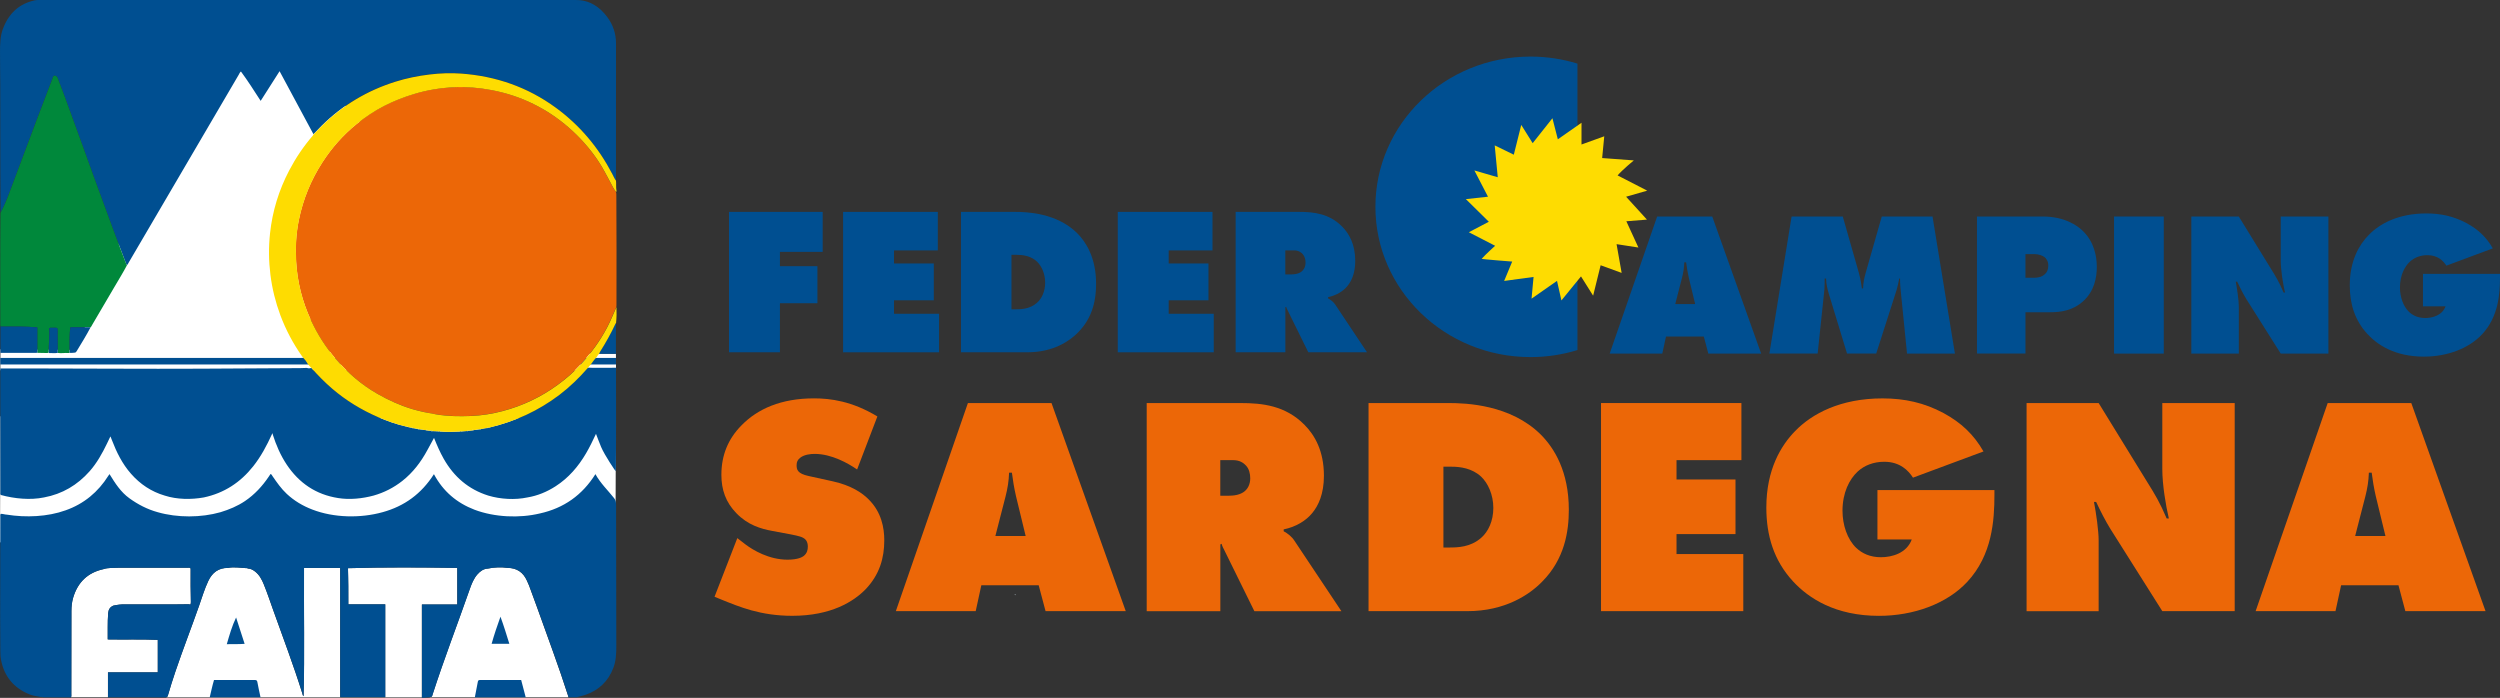
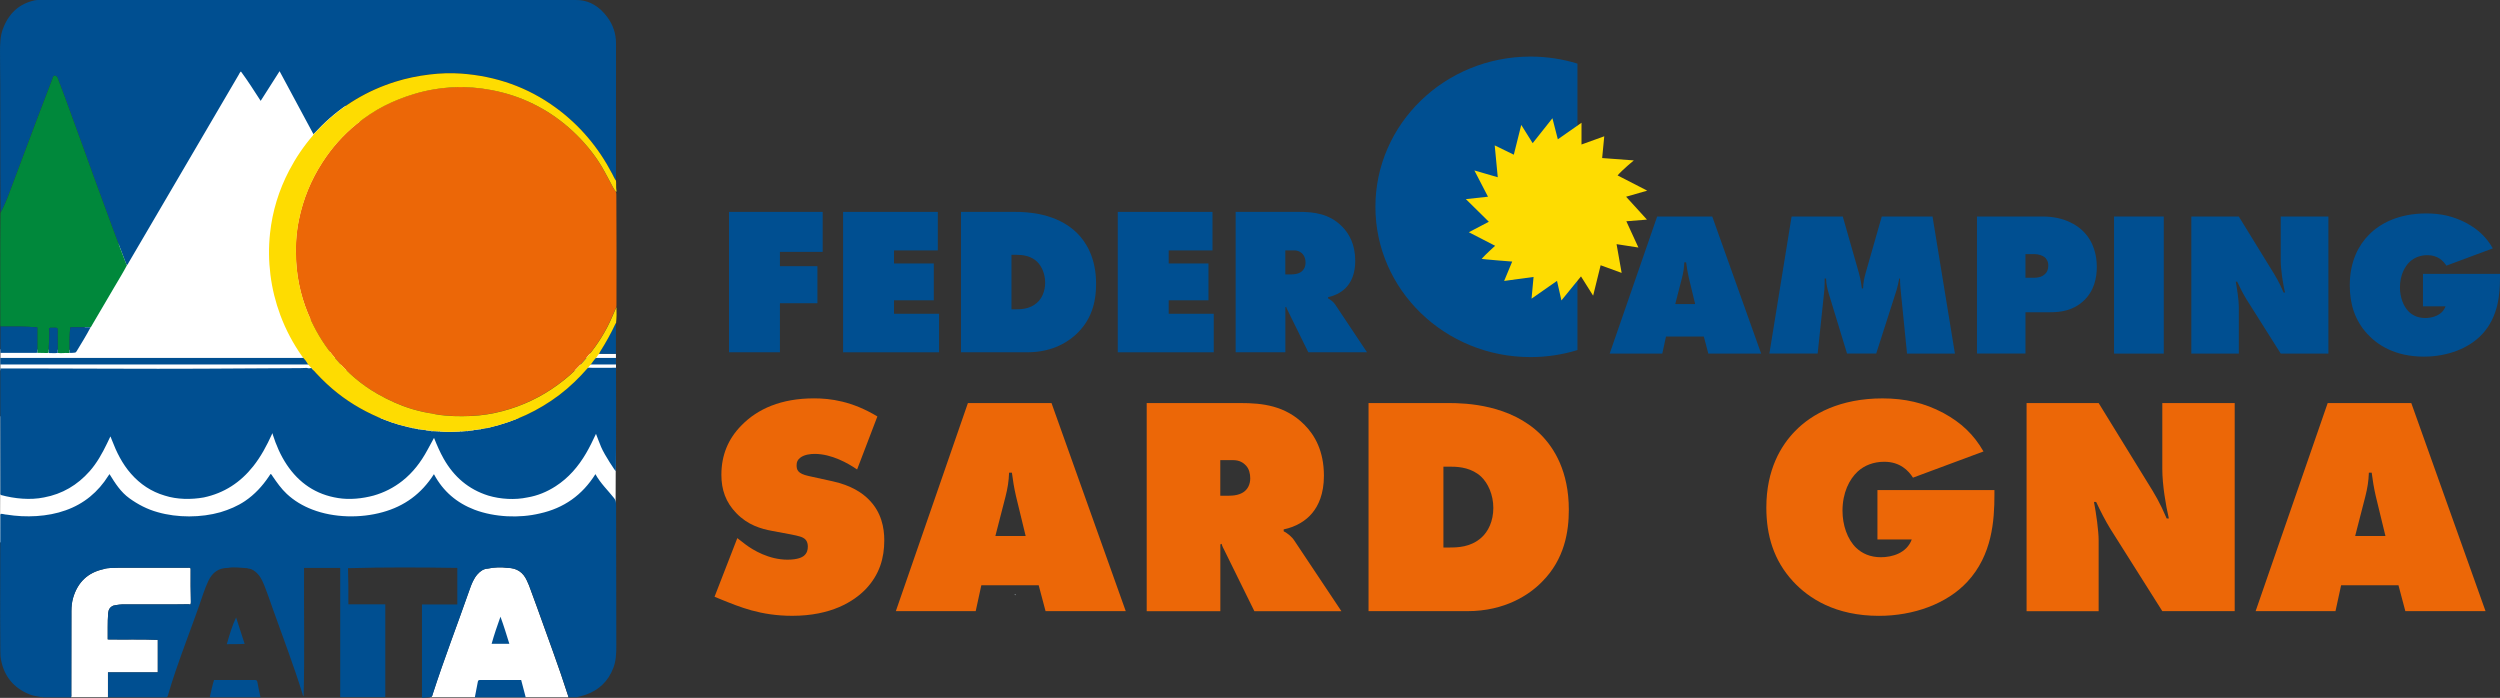
<svg xmlns="http://www.w3.org/2000/svg" id="Layer_2" data-name="Layer 2" viewBox="0 0 836.42 233.48">
  <rect x="0" y="0" width="836.42" height="233.48" fill="#333333" stroke="none" />
  <defs>
    <style>
      .cls-1 {
        fill: #fff;
      }

      .cls-2 {
        fill: #d3e1ec;
      }

      .cls-3 {
        fill: #8c9d42;
      }

      .cls-4 {
        fill: #b2cadd;
      }

      .cls-5 {
        fill: #004f91;
      }

      .cls-6 {
        fill: #ec6707;
      }

      .cls-7 {
        fill: #fedc01;
      }

      .cls-8 {
        fill: #00883b;
      }

      .cls-9 {
        fill: #276aa1;
      }
    </style>
  </defs>
  <g id="Layer_1-2" data-name="Layer 1">
    <polygon class="cls-1" points="206.07 118.37 206.1 123.93 .11 123.89 .15 116.88 206.07 118.37" />
    <rect class="cls-5" x=".1" y="119.75" width="205.99" height="2.19" />
    <polygon class="cls-1" points="0 181.46 205.93 180.27 206.05 140.13 .14 139.26 0 181.46" />
    <polygon class="cls-1" points="24.95 117.99 100.32 118.16 123.64 44.38 95.17 12.57 65.43 18.16 24.95 117.99" />
    <g>
-       <path class="cls-1" d="m141.15,202.25h11.83v-12.24c-12.14-.19-24.27-.25-36.57.09.14,4.01.11,8,.12,12.09h12.35v31.05h-15.08v-43.23h-12.1c-.1,14.31.24,28.6-.15,42.9-.3-.19-.29-.54-.39-.84-2.94-9.48-6.49-18.74-9.81-28.08-1.01-2.84-1.96-5.69-3.1-8.48-.67-1.64-1.49-3.19-2.94-4.31-.72-.56-1.5-.98-2.44-.99-.11-.17-.26-.2-.44-.12-2.02-.1-4.2-.49-6.14-.08-3.19-.04-5.29,1.56-6.62,4.37-1.25,2.64-2.08,5.43-3.04,8.18-2.6,7.39-5.44,14.7-7.96,22.12-.89,2.63-1.72,5.28-2.49,7.94-.12.4-.24.64-.66.68h85.61v-31.03Z" />
      <path class="cls-1" d="m190.09,232.9c-3.18-9.98-6.9-19.78-10.4-29.65-.87-2.46-1.79-4.91-2.7-7.36-.21-.56-.47-1.09-.72-1.64-1.26-2.79-3.4-4.24-6.48-4.25-2.01-.3-4.58-.21-6.57.23-1.46.07-2.55.85-3.48,1.89-1.33,1.49-2.02,3.34-2.67,5.18-4.07,11.63-8.51,23.13-12.3,34.86-.11.34-.13.73-.46.97-.35.14-.75.14-1.14.15h47.02c-.04-.12-.07-.26-.11-.39Z" />
      <path class="cls-1" d="m36.12,224.95h16.66v-10.87c-5.58-.24-11.11-.04-16.75-.15,0-1.38-.01-2.7,0-4.02.02-1.59.01-3.18.15-4.77.11-1.26.64-2.05,1.75-2.52,1.2-.26,2.7-.47,4.09-.41,7.1-.03,14.21.08,21.31-.05.2.25.34.14.45-.08.02-.2.07-.39.07-.59-.11-3.61-.09-7.23-.08-10.85,0-.19.04-.4-.11-.6-.28-.19-.62-.09-.94-.09-7.7,0-15.39,0-23.09,0-1.68.1-3.52-.07-5.01.46-5.28,1.15-8.62,4.39-10.15,9.53-.42,1.43-.59,2.92-.59,4.41-.01,9.26-.02,18.51-.03,27.77,0,.35.06.72-.08,1.15h12.34v-8.34Z" />
      <path class="cls-5" d="m206.09,168.48c0-.71-.2-1.26-.63-1.81-2.07-2.63-4.55-4.94-6.25-8.04-4.41,7.04-10.59,11.38-18.57,13.15-6.85,1.65-15.18,1.28-21.85-1.23-5.94-2.27-10.53-6.13-13.61-11.91-4.18,6.57-9.89,10.72-17.17,12.72-7.4,2.06-16.31,1.91-23.54-.89-3.16-1.21-6.03-2.91-8.51-5.22-1.88-1.75-3.34-3.85-4.79-5.96-.18-.25-.26-.61-.67-.7-.18.28-.36.56-.55.83-2.17,3.22-4.75,6.03-7.99,8.22-2.53,1.7-5.3,2.85-8.2,3.73-6.46,1.84-14.39,1.9-21.04-.02-3.43-.95-6.52-2.55-9.41-4.63-2.92-2.1-4.79-5.05-6.67-8.1-.18.24-.28.37-.36.51-3.46,5.5-8.18,9.44-14.34,11.61-6.01,2.17-13.28,2.47-19.67,1.44-.69-.01-1.35-.31-2.01-.26-.23.28-.15.56-.15.81.04,14.97-.14,29.94,0,44.91,0,1.02.03,2.05.22,3.07,1.07,5.59,4.24,9.44,9.5,11.59,1.24.51,2.56.63,3.85.9.37-.13.79.16,1.21.07h8.9c.14-.43.08-.79.08-1.15.01-9.26.02-18.51.03-27.77,0-1.5.17-2.98.59-4.41,1.53-5.14,4.87-8.38,10.15-9.53,1.5-.52,3.33-.36,5.01-.46,7.7-.01,15.39,0,23.09,0,.32,0,.66-.1.94.09.15.2.11.4.11.6,0,3.62-.04,7.23.08,10.85,0,.2-.04.39-.07.59-.12.22-.25.33-.45.08-7.1.13-14.21.01-21.31.05-1.4-.07-2.89.15-4.09.41-1.11.47-1.64,1.26-1.75,2.52-.14,1.59-.14,3.18-.15,4.77-.01,1.32,0,2.64,0,4.02,5.63.11,11.17-.1,16.75.15v10.87h-16.66v8.34h19.41c.42-.04.54-.28.66-.68.77-2.67,1.59-5.32,2.49-7.94,2.52-7.42,5.36-14.73,7.96-22.12.97-2.74,1.79-5.54,3.04-8.18,1.33-2.81,3.43-4.41,6.62-4.37,1.94-.4,4.12-.01,6.14.08.18-.07.33-.05.44.12.94.01,1.72.44,2.44.99,1.45,1.12,2.27,2.66,2.94,4.31,1.14,2.79,2.09,5.65,3.1,8.48,3.32,9.34,6.88,18.61,9.81,28.08.09.3.08.65.39.84.39-14.3.05-28.59.15-42.9h12.1v43.23h15.08v-31.05h-12.35c0-4.09.02-8.08-.12-12.09,12.29-.34,24.43-.28,36.57-.09v12.24h-11.83v31.03h2.04c.39,0,.78,0,1.14-.15.33-.24.35-.63.46-.97,3.79-11.73,8.23-23.23,12.3-34.86.64-1.84,1.34-3.69,2.67-5.18.93-1.04,2.02-1.82,3.48-1.89,1.99-.44,4.57-.53,6.57-.23,3.08.02,5.22,1.47,6.48,4.25.25.54.51,1.08.72,1.64.91,2.45,1.82,4.9,2.7,7.36,3.51,9.87,7.22,19.66,10.4,29.65.04.13.07.26.11.39h2.51c.51-.03.97-.28,1.44-.33.57-.16,1.15-.3,1.71-.49,4.46-1.55,7.56-4.52,9.27-8.93.93-2.4,1.03-4.89,1.02-7.43-.05-15.87-.06-31.74-.07-47.62Z" />
      <path class="cls-5" d="m142.09,233.48c.33-.17.71-.19,1.09-.19h-2.04v.19h.94Z" />
      <path class="cls-5" d="m55.42,233.3s.07-.01.11-.02h-19.41c6.49,0,12.89,0,19.3.02Z" />
      <path class="cls-5" d="m19.29,233.32c1.5-.02,2.99-.04,4.49-.02,0,0,0-.01,0-.02h-8.9c1.47.04,2.94.05,4.41.03Z" />
    </g>
    <g>
      <path class="cls-6" d="m206.1,64.21c.11.39.11.79.11,1.18.1,12.24.04,24.49.04,36.73,0,.2-.03.4-.04.59-1.04,2.25-1.94,4.56-3.09,6.76-2.39,4.55-5.38,8.67-8.85,12.44-2.34,2.54-4.94,4.8-7.74,6.84-5.61,4.09-11.76,7.01-18.47,8.78-3.46.91-6.99,1.48-10.56,1.62-3.87.15-7.74.11-11.59-.54-2.67-.45-5.31-.96-7.92-1.74-4.16-1.24-8.07-3.02-11.82-5.17-5.29-3.04-9.83-6.97-13.81-11.57-3.42-3.96-6.18-8.34-8.39-13.09-2.87-6.19-4.5-12.7-4.9-19.48-.28-4.69-.05-9.38.91-14.03,1.42-6.93,4.04-13.34,7.88-19.26,3.12-4.82,6.87-9.08,11.33-12.71,2.91-2.37,6-4.46,9.35-6.17,3.16-1.62,6.45-2.9,9.84-3.93,4.41-1.34,8.93-2.08,13.52-2.3,4.18-.19,8.32.16,12.44.94,4.94.93,9.66,2.47,14.16,4.7,4.23,2.1,8.13,4.7,11.7,7.81,3.72,3.24,6.97,6.89,9.74,10.97,1.68,2.48,3,5.15,4.43,7.77.53.98.98,2.02,1.74,2.87Z" />
      <path class="cls-5" d="m.19,71.15c-.03-4.42-.07-8.83-.08-13.25-.02-9.96-.01-19.93-.03-29.89,0-3.55-.09-7.11-.07-10.66.01-2.58.03-5.19.95-7.65C2.84,4.63,6.28,1.24,11.69.1,12.18,0,12.68,0,13.18,0c59.86,0,119.71,0,179.57.01,4.5,0,7.88,2.24,10.47,5.76,1.92,2.6,2.88,5.56,2.88,8.81,0,15.11-.01,30.23-.02,45.34,0,.17-.02.33-.03.5-.52-.7-.85-1.49-1.24-2.25-4.6-8.83-10.82-16.27-18.88-22.16-9.44-6.9-20.06-10.59-31.67-11.43-3.5-.25-7.03-.12-10.54.3-3.92.47-7.76,1.24-11.52,2.43-9.4,2.96-17.63,7.86-24.63,14.81-.92.91-1.8,1.86-2.7,2.78-3.76-6.99-7.52-13.99-11.33-21.08-2.13,3.35-4.21,6.61-6.33,9.93-2.18-3.38-4.27-6.67-6.6-9.83-.38.29-.52.7-.73,1.07-12.28,20.96-24.56,41.92-36.84,62.88-.18.31-.32.66-.59.91-.07-.15-.16-.29-.22-.45-1.49-3.99-3.08-7.95-4.53-11.96-2.06-5.69-4.18-11.35-6.25-17.03-1.25-3.41-2.46-6.84-3.7-10.26-2.02-5.56-4.05-11.12-6.08-16.67-.75-2.05-1.52-4.09-2.31-6.12-.19-.5-.52-1-1.14-.95-.52.05-.55.62-.69.99-1.8,4.69-3.6,9.38-5.37,14.08-3.02,8.04-6.01,16.1-9.05,24.13-.85,2.25-1.75,4.49-2.93,6.61Z" />
      <path class="cls-8" d="m.19,71.15c1.18-2.11,2.08-4.35,2.93-6.61,3.04-8.03,6.02-16.09,9.05-24.13,1.77-4.7,3.56-9.39,5.37-14.08.14-.37.17-.94.69-.99.63-.06.95.45,1.14.95.79,2.03,1.56,4.07,2.31,6.12,2.04,5.55,4.06,11.11,6.08,16.67,1.24,3.42,2.45,6.84,3.7,10.26,2.08,5.68,4.19,11.34,6.25,17.03,1.45,4.01,3.04,7.96,4.53,11.96.06.15.14.3.22.45-1.35,2.54-2.87,4.99-4.32,7.47-2.42,4.15-4.85,8.28-7.29,12.42-.17.28-.28.6-.54.82h-6.76c-.44,2.94-.21,5.75-.27,8.54-.05.05-.11.08-.18.08-.08,0-.16,0-.25,0-1.19-.11-2.38.18-3.56-.04,0-2.05,0-4.1-.03-6.15-.04-2.6.52-2.28-2.42-2.26-.09,0-.18.07-.39.15.2,2.7-.22,5.42-.15,8.16-.14.05-.29.09-.43.14-1.12-.02-2.25-.04-3.37-.06,0-.07-.02-.15-.02-.22v-8.29c-4.2-.42-8.28-.27-12.34-.3-.02-.2-.04-.4-.04-.59.01-12.34-.06-24.67.05-37.01,0-.17.02-.33.03-.5Z" />
      <path class="cls-5" d="m.15,109.24c4.07.02,8.14-.12,12.34.3v8.29c-.1.04-.17.11-.18.22H.15v-8.81Z" />
      <path class="cls-5" d="m87.14,233.28h-16.97c.47-1.95.86-3.88,1.43-5.77,2.53,0,5.01,0,7.5,0,2.06,0,4.11.02,6.17,0,.52,0,.74.14.84.7.28,1.66.69,3.33,1.05,5.07Z" />
      <path class="cls-5" d="m174.37,227.52c.48,1.89,1.01,3.81,1.51,5.76h-17.01c.32-1.75.68-3.5,1-5.2.07-.37.24-.57.66-.57,4.58.01,9.16,0,13.84,0Z" />
      <path class="cls-5" d="m23.28,118.03c.06-2.8-.17-5.6.27-8.54h6.76c-1.45,2.78-3.11,5.43-4.73,8.11-.15.25-.34.38-.63.39-.56.02-1.11.16-1.67.04Z" />
      <path class="cls-5" d="m200.36,118.37c.14-.27.25-.54.41-.79,1.89-3.01,3.63-6.1,5.12-9.33.04-.08.12-.15.18-.23v10.35h-5.7Z" />
      <path class="cls-5" d="m75.88,215.52c.9-3.1,1.73-6.06,3.11-8.93.93,2.89,1.87,5.78,2.85,8.82-2.02.14-3.92.08-5.96.11Z" />
      <path class="cls-5" d="m164.48,215.4c.86-3.08,1.85-5.97,2.96-9.08,1.14,3.11,2.03,6.05,2.97,9.08h-5.92Z" />
      <path class="cls-5" d="m16.32,117.97c-.07-2.73.35-5.45.15-8.16.21-.09.3-.15.39-.15,2.94-.02,2.37-.34,2.42,2.26.03,2.05.02,4.1.03,6.15-.97.15-1.95.04-2.93.04,0-.05-.02-.1-.05-.14Z" />
      <path class="cls-5" d="m206.1,123.93v-.89s-.5,0-.5,0c0,0-9.05.07-9.35-.06-2.88,3.31-5.62,6.45-9.13,9.11-7.02,5.32-14.85,8.91-23.41,10.94-.16.04-.33.04-.49.06-.12.18-.27.22-.45.11-.25.04-.49.07-.74.11-.11.18-.26.22-.45.13-.18.02-.37.04-.55.06-.11.18-.26.22-.45.12-.25.03-.5.05-.74.08-.12.18-.27.21-.45.09-.31.04-.63.07-.94.11-.18.23-.41.23-.65.12l-1.14.1c-.12.18-.28.2-.45.09-.51.03-1.03.06-1.54.1-.31.26-.65.27-.99.07-2.06.12-4.12.17-6.18,0-.35.2-.68.18-1-.08l-1.74-.07c-.24.11-.47.11-.65-.12l-.95-.07c-.24.09-.47.1-.65-.13-.31-.03-.63-.05-.94-.08-.18.1-.34.07-.45-.11-.31-.04-.62-.08-.94-.12-.19.12-.34.08-.46-.1-.18-.02-.36-.04-.54-.07-.19.1-.34.06-.45-.12-.18-.02-.36-.05-.54-.07-.19.09-.34.05-.45-.13-.45-.09-.9-.17-1.34-.26-.19.09-.34.04-.45-.13-3.24-.73-6.36-1.83-9.4-3.14-5.6-2.42-10.77-5.56-15.41-9.54-2.5-2.14-4.79-4.48-6.96-6.95-.51.16-1.01.2-1.52,0-.73.02-1.46.07-2.19.07-11.09.07-22.18.15-33.27.19-9.53.03-19.06.05-28.59,0-12.45-.06-37.36-.08-37.36-.08H.11v.65s0,27.23,0,40.85c0,.29-.09.61.18.84,4.56,1.24,9.83,1.77,14.45.81,6.11-1.14,11.15-4.13,15.25-8.76,2.44-2.76,4.2-5.96,5.8-9.25.37-.78.74-1.55,1.14-2.39.08.15.12.21.14.27.12.31.25.61.36.92,1.56,4.09,3.48,7.97,6.39,11.28,3.07,3.5,6.8,6,11.29,7.32,4.15,1.34,8.91,1.36,13.06.62,6.81-1.44,12.26-5.01,16.56-10.44,2.59-3.28,4.53-6.93,6.25-10.71.01-.12.08-.27.2-.23.1.03.1.19.07.31,1.14,3.55,2.59,6.95,4.66,10.06,4.13,6.19,9.79,10.05,17.21,11.21,3.84.64,8.19.17,11.88-.83,3.52-1,6.71-2.63,9.59-4.89,3.59-2.82,6.26-6.37,8.41-10.35.72-1.33,1.44-2.65,2.21-4.06.99,2.47,2,4.81,3.26,7.03,3.41,5.99,8.27,10.2,14.9,12.28,4.1,1.23,8.94,1.5,13.07.62,3.42-.57,6.56-1.88,9.46-3.75,4.34-2.8,7.59-6.6,10.18-11.02,1.22-2.09,2.27-4.27,3.32-6.51.59,1.51,1.11,2.97,1.72,4.4,1.18,2.79,4.87,8.25,4.88,8.08.02-.28.06-.65.06-.81.11-10.95.04-32.86.04-32.86Z" />
      <path class="cls-4" d="m101.29,119.53c-.09.07-.18.08-.29.04.01-.12.03-.24.04-.36.15.06.2.19.24.32Z" />
      <path class="cls-4" d="m206.2,63.95c-.07-.09-.07-.19-.02-.29.1.09.09.19.02.29Z" />
      <path class="cls-9" d="m12.31,118.05c.01-.11.08-.18.18-.22,0,.07.02.15.02.22-.07,0-.14,0-.2,0Z" />
      <path class="cls-3" d="m146.48,144.29c.35-.19.68-.21,1,.08-.35.2-.68.18-1-.08Z" />
      <path class="cls-3" d="m153.65,144.37c.31-.28.65-.27.99-.07-.31.26-.65.27-.99.07Z" />
      <path class="cls-3" d="m142.49,143.9c.27-.23.48-.12.65.13-.24.09-.47.1-.65-.13Z" />
      <path class="cls-3" d="m157.78,144.01c.18-.24.39-.34.65-.12-.18.23-.41.23-.65.12Z" />
      <path class="cls-3" d="m144.09,144.1c.27-.23.47-.12.65.12-.24.11-.47.11-.65-.12Z" />
      <path class="cls-3" d="m135.91,142.69c.23-.22.34-.03.45.13-.19.09-.34.04-.45-.13Z" />
      <path class="cls-3" d="m156.19,144.2c.13-.17.25-.33.45-.09-.12.18-.28.2-.45.09Z" />
      <path class="cls-3" d="m159.37,143.79c.12-.17.25-.32.45-.09-.12.18-.27.21-.45.09Z" />
      <path class="cls-3" d="m141.09,143.71c.22-.24.33-.06.45.11-.18.1-.34.07-.45-.11Z" />
      <path class="cls-3" d="m137.71,143.09c.23-.22.34-.03.45.13-.19.09-.34.05-.45-.13Z" />
      <path class="cls-3" d="m160.57,143.62c.12-.17.23-.35.45-.12-.11.18-.26.22-.45.12Z" />
      <path class="cls-3" d="m162.76,143.2c.12-.17.24-.33.45-.11-.12.18-.27.22-.45.11Z" />
      <path class="cls-3" d="m139.7,143.49c.21-.22.33-.06.46.1-.19.12-.34.08-.46-.1Z" />
      <path class="cls-3" d="m161.58,143.44c.11-.18.22-.36.45-.13-.11.18-.26.22-.45.13Z" />
      <path class="cls-3" d="m138.7,143.3c.22-.23.34-.05.45.12-.19.1-.34.06-.45-.12Z" />
      <path class="cls-7" d="m160.57,143.62c-.25.03-.5.05-.74.08-.21-.22-.33-.07-.45.09-.31.04-.63.07-.94.11-.26-.23-.47-.12-.65.12l-1.14.1c-.2-.24-.33-.08-.45.09-.51.03-1.03.06-1.54.1-.35-.2-.68-.21-.99.07-2.06.12-4.12.17-6.18,0-.31-.29-.65-.27-1-.08-.58-.02-1.16-.05-1.74-.07-.18-.24-.39-.35-.65-.12-.32-.02-.63-.04-.95-.07-.17-.25-.38-.36-.65-.13-.31-.03-.63-.05-.94-.08-.12-.17-.24-.35-.45-.11-.31-.04-.62-.08-.94-.12-.12-.16-.25-.32-.46-.1-.18-.02-.36-.04-.54-.07-.12-.17-.23-.35-.45-.12-.18-.02-.36-.05-.54-.07-.11-.17-.22-.35-.45-.13-.45-.09-.89-.17-1.34-.26-.11-.17-.22-.36-.45-.13-3.24-.73-6.36-1.83-9.4-3.14-5.6-2.42-10.77-5.56-15.41-9.54-2.5-2.14-4.79-4.48-6.96-6.95-.15-.15-.3-.29-.45-.44-.24-.29-.49-.57-.73-.86-.46-.82-1.01-1.56-1.67-2.23-.04-.14-.1-.27-.24-.32-3.01-4.28-5.45-8.86-7.28-13.76-1.63-4.38-2.75-8.89-3.33-13.54-.58-4.63-.63-9.27-.13-13.89.79-7.4,2.95-14.42,6.41-21.03,2.19-4.19,4.82-8.08,7.91-11.66.11-.12.17-.28.25-.42.9-.93,1.78-1.87,2.7-2.78,7-6.94,15.23-11.85,24.63-14.81,3.76-1.18,7.6-1.96,11.52-2.43,3.51-.42,7.04-.55,10.54-.3,11.61.84,22.23,4.52,31.67,11.43,8.05,5.89,14.28,13.33,18.88,22.16.4.76.73,1.56,1.24,2.25.1,1.08-.03,2.17.14,3.24-.05.1-.05.2.02.29-.03.09-.06.17-.1.26-.76-.85-1.2-1.89-1.74-2.87-1.43-2.62-2.75-5.29-4.43-7.77-2.77-4.08-6.02-7.73-9.74-10.97-3.57-3.11-7.47-5.72-11.7-7.81-4.49-2.23-9.22-3.77-14.16-4.7-4.12-.78-8.26-1.13-12.44-.94-4.59.21-9.11.95-13.52,2.3-3.4,1.03-6.68,2.32-9.84,3.93-3.34,1.71-6.44,3.81-9.35,6.17-4.46,3.63-8.21,7.89-11.33,12.71-3.84,5.92-6.46,12.34-7.88,19.26-.95,4.65-1.18,9.34-.91,14.03.4,6.78,2.03,13.29,4.9,19.48,2.2,4.75,4.97,9.13,8.39,13.09,3.97,4.61,8.52,8.54,13.81,11.57,3.75,2.15,7.65,3.93,11.82,5.17,2.61.78,5.25,1.28,7.92,1.74,3.85.65,7.72.69,11.59.54,3.57-.14,7.1-.71,10.56-1.62,6.71-1.77,12.86-4.69,18.47-8.78,2.8-2.04,5.4-4.29,7.74-6.84,3.46-3.77,6.45-7.88,8.85-12.44,1.16-2.2,2.06-4.51,3.09-6.76.08,1.77.04,3.54-.14,5.31-.06.07-.14.14-.18.23-1.49,3.23-3.22,6.32-5.12,9.33-.16.25-.27.53-.41.79-.31.36-.61.73-.83,1.17-.7.61-1.17,1.41-1.74,2.13-.24.32-1.05,1.22-1.17,1.4-2.88,3.31-6.01,6.36-9.51,9.02-7.02,5.32-14.85,8.91-23.41,10.94-.16.04-.33.04-.49.06-.21-.22-.33-.06-.45.11l-.74.11c-.23-.23-.34-.05-.45.13-.18.02-.37.04-.55.06-.22-.23-.34-.05-.45.12Z" />
    </g>
    <path class="cls-5" d="m512.06,18.93c-28.66,0-51.89,22.51-51.89,50.27s23.23,50.27,51.89,50.27c5.47,0,10.75-.83,15.7-2.35V21.28c-4.95-1.52-10.23-2.35-15.7-2.35Z" />
    <g>
      <g>
        <path class="cls-5" d="m243.9,117.86v-46.97h31.34v13.38h-14.3v4.79h12.54v12.39h-12.54v16.41h-17.04Z" />
        <path class="cls-5" d="m282.07,117.86v-46.97h31.69v12.89h-14.65v4.37h13.31v12.32h-13.31v4.51h15.07v12.89h-32.11Z" />
        <path class="cls-5" d="m321.51,117.86v-46.97h18.1c3.94,0,13.94.35,20.77,7.11,3.03,3.03,6.34,8.31,6.34,16.97,0,4.86-.92,11.13-6.06,16.27-2.82,2.89-8.31,6.62-16.83,6.62h-22.32Zm16.9-14.37h1.27c1.97,0,4.86-.07,7.25-2.18,1.62-1.41,2.75-3.8,2.75-6.76s-1.2-5.56-2.75-7.04c-2.04-1.9-4.72-2.25-6.69-2.25h-1.83v18.24Z" />
        <path class="cls-5" d="m373.97,117.86v-46.97h31.69v12.89h-14.65v4.37h13.31v12.32h-13.31v4.51h15.07v12.89h-32.11Z" />
        <path class="cls-5" d="m413.41,117.86v-46.97h21.2c4.93,0,10.07.56,14.37,4.86,2.39,2.39,4.44,5.99,4.44,11.55,0,4.15-1.27,6.76-2.61,8.38-1.41,1.76-3.73,3.17-6.48,3.73v.42c.92.49,1.83,1.2,2.47,2.18l10.56,15.84h-19.65l-6.76-13.73c-.21-.49-.42-.7-.63-1.48l-.28.14v15.07h-16.62Zm16.62-26.05h1.97c.99,0,2.53-.14,3.59-1.06.56-.49,1.2-1.41,1.2-2.89,0-1.06-.28-2.11-.92-2.82-.56-.63-1.48-1.27-2.89-1.27h-2.96v8.03Z" />
      </g>
      <g>
        <path class="cls-5" d="m557.39,112.59l-1.24,5.71h-17.6l15.88-45.86h18.43l16.36,45.86h-17.67l-1.51-5.71h-12.65Zm6.74-24.82h-.62c-.07,1.93-.34,3.51-.76,5.16l-2.27,8.8h6.67l-2.13-8.8c-.41-1.79-.69-3.51-.89-5.16Z" />
        <path class="cls-5" d="m591.98,118.3l7.43-45.86h17.12l5.36,18.77c.69,2.41.96,4.68,1.03,5.29h.41c.07-1.99.34-3.37.89-5.29l5.36-18.77h16.98l7.49,45.86h-16.02l-2.06-20.56c-.14-1.58-.28-2.61-.28-4.54h-.27c-.21,1.17-.62,2.96-.89,3.85l-6.81,21.24h-9.76l-6.12-20.08c-.48-1.65-.83-3.09-.89-5.02h-.48c0,.89,0,2.68-.07,3.58l-2.27,21.52h-16.16Z" />
        <path class="cls-5" d="m661.43,118.3v-45.86h22c7.29,0,11.48,2.96,13.41,4.81,3.78,3.71,4.68,8.39,4.68,12.03s-.83,8.11-4.54,11.48c-3.64,3.3-7.77,3.71-11.28,3.71h-8.04v13.82h-16.23Zm16.23-25.37h2.82c.82,0,2.54-.07,3.71-1.24.62-.55,1.1-1.44,1.1-2.82,0-1.44-.62-2.34-1.24-2.82-.76-.62-2.13-1.03-3.37-1.03h-3.03v7.91Z" />
        <path class="cls-5" d="m707.29,118.3v-45.86h16.64v45.86h-16.64Z" />
        <path class="cls-5" d="m733.15,118.3v-45.86h15.88l10.66,17.33c1.72,2.75,2.82,4.54,4.33,8.11h.48c-.69-2.89-1.44-7.49-1.44-10.86v-14.58h15.95v45.86h-15.95l-11.41-18.08c-1.03-1.65-2.27-4.06-3.16-5.98h-.48c.48,2.48,1.03,6.39,1.03,8.46v15.61h-15.88Z" />
        <path class="cls-5" d="m810.64,91.62h25.78v1.03c0,5.64-.48,13.27-5.98,19.18-4.54,4.88-11.89,7.49-19.46,7.49-9.63,0-15.47-3.85-18.91-7.56-4.33-4.68-5.91-10.24-5.91-16.29,0-8.39,3.23-13.68,6.33-16.84,3.71-3.85,10.04-7.22,19.25-7.22,4.95,0,9.21.96,13.48,3.23,3.92,2.13,6.67,4.74,8.8,8.46l-15.54,5.78c-.96-1.51-2.82-3.51-6.32-3.51-2.41,0-4.4.83-5.84,2.13-1.86,1.72-3.37,4.68-3.37,8.66,0,3.09,1.03,6.26,3.02,8.18,1.31,1.24,3.09,2.06,5.43,2.06,2.47,0,5.71-.89,6.81-3.92h-7.56v-10.86Z" />
      </g>
    </g>
    <g>
      <path class="cls-6" d="m286.77,157.08c-3.03-2.09-8.56-5.22-14.2-5.22-1.36,0-3.44.21-4.8,1.25-.94.73-1.25,1.46-1.25,2.51,0,1.46.21,2.82,4.07,3.65l8.04,1.77c6.16,1.36,9.81,3.86,11.9,5.95,4.38,4.28,5.32,9.6,5.32,13.78,0,5.95-1.57,11.48-6.26,16.39-3.97,4.07-11.48,8.87-24.53,8.87-10.65,0-17.75-3.03-23.7-5.43l-2.3-.94,7.62-19.62,2.71,2.09c2.61,1.98,7.93,5.12,14.09,5.12,3.44,0,4.91-.84,5.43-1.25,1.15-.94,1.36-2.09,1.36-3.13,0-.63-.1-1.67-.84-2.4-.84-.84-2.19-1.15-4.8-1.67l-6.16-1.15c-3.97-.73-8.25-1.98-12.11-5.95-3.55-3.65-5.01-7.83-5.01-12.84,0-6.47,2.19-12,6.78-16.6,5.32-5.43,13.15-8.98,24.22-8.98,5.53,0,12.73.94,21.19,6.05l-6.78,17.74Z" />
      <path class="cls-6" d="m328.32,195.81l-1.88,8.66h-26.72l24.11-69.62h27.97l24.84,69.62h-26.83l-2.3-8.66h-19.21Zm10.23-37.68h-.94c-.1,2.92-.52,5.32-1.15,7.83l-3.44,13.36h10.13l-3.24-13.36c-.63-2.71-1.04-5.32-1.36-7.83Z" />
      <path class="cls-6" d="m383.65,204.47v-69.62h31.42c7.31,0,14.93.84,21.29,7.2,3.55,3.55,6.58,8.87,6.58,17.12,0,6.16-1.88,10.02-3.86,12.42-2.09,2.61-5.53,4.7-9.6,5.53v.63c1.36.73,2.71,1.77,3.65,3.24l15.66,23.49h-29.12l-10.02-20.35c-.31-.73-.63-1.04-.94-2.19l-.42.21v22.34h-24.63Zm24.63-38.62h2.92c1.46,0,3.76-.21,5.32-1.57.84-.73,1.77-2.09,1.77-4.28,0-1.57-.42-3.13-1.36-4.17-.84-.94-2.19-1.88-4.28-1.88h-4.38v11.9Z" />
      <path class="cls-6" d="m457.87,204.47v-69.62h26.83c5.85,0,20.67.52,30.79,10.54,4.49,4.49,9.39,12.32,9.39,25.16,0,7.2-1.36,16.49-8.98,24.11-4.18,4.28-12.32,9.81-24.95,9.81h-33.09Zm25.05-21.29h1.88c2.92,0,7.2-.1,10.75-3.24,2.4-2.09,4.07-5.64,4.07-10.02s-1.77-8.25-4.07-10.44c-3.03-2.82-6.99-3.34-9.92-3.34h-2.71v27.04Z" />
-       <path class="cls-6" d="m535.65,204.47v-69.62h46.97v19.1h-21.71v6.47h19.73v18.27h-19.73v6.68h22.34v19.1h-47.6Z" />
      <path class="cls-6" d="m628.13,163.97h39.14v1.57c0,8.56-.73,20.15-9.08,29.12-6.89,7.41-18.06,11.38-29.54,11.38-14.61,0-23.49-5.85-28.71-11.48-6.58-7.1-8.98-15.55-8.98-24.74,0-12.73,4.91-20.77,9.6-25.57,5.64-5.85,15.24-10.96,29.23-10.96,7.51,0,13.99,1.46,20.46,4.91,5.95,3.24,10.12,7.2,13.36,12.84l-23.59,8.77c-1.46-2.3-4.28-5.32-9.6-5.32-3.65,0-6.68,1.25-8.87,3.24-2.82,2.61-5.11,7.1-5.11,13.15,0,4.7,1.56,9.5,4.59,12.42,1.98,1.88,4.7,3.13,8.25,3.13,3.76,0,8.66-1.36,10.33-5.95h-11.48v-16.49Z" />
      <path class="cls-6" d="m678.03,204.47v-69.62h24.11l16.18,26.3c2.61,4.18,4.28,6.89,6.58,12.32h.73c-1.04-4.38-2.19-11.38-2.19-16.49v-22.13h24.22v69.62h-24.22l-17.33-27.45c-1.57-2.51-3.45-6.16-4.8-9.08h-.73c.73,3.76,1.56,9.71,1.56,12.84v23.7h-24.11Z" />
      <path class="cls-6" d="m783.26,195.81l-1.88,8.66h-26.72l24.11-69.62h27.97l24.84,69.62h-26.83l-2.3-8.66h-19.21Zm10.23-37.68h-.94c-.1,2.92-.52,5.32-1.15,7.83l-3.44,13.36h10.13l-3.24-13.36c-.63-2.71-1.04-5.32-1.36-7.83Z" />
    </g>
    <g>
      <path class="cls-7" d="m495.73,86.57c1.35-1.51,4.49-4.34,4.49-4.34l-8.8-4.53,6.69-3.51-7.68-7.57,7.4-.81-4.55-8.78,7.82,2.27-1.02-10.66,6.39,3.12,2.49-9.97,3.82,6.11,6.61-8.34,1.81,7.05,7.92-5.54v7.28l7.61-2.75-.7,7.28,10.59.79s-3.75,3.08-5.43,5.02c3.27,1.68,9.92,5.1,9.92,5.1l-7.07,2.03,6.97,7.66-6.89.55,4.04,8.79-7.31-1.13,1.7,9.62-7.03-2.56-2.51,10.18-4.06-6.45-6.55,8.04-1.47-6.55-8.52,5.96.67-7.27-9.84,1.34,2.69-6.48s-10.19-.78-10.2-.93Z" />
      <path class="cls-2" d="m339.54,198.74c.11.12.21.23.32.35-.3.06-.39-.08-.32-.35Z" />
    </g>
  </g>
</svg>